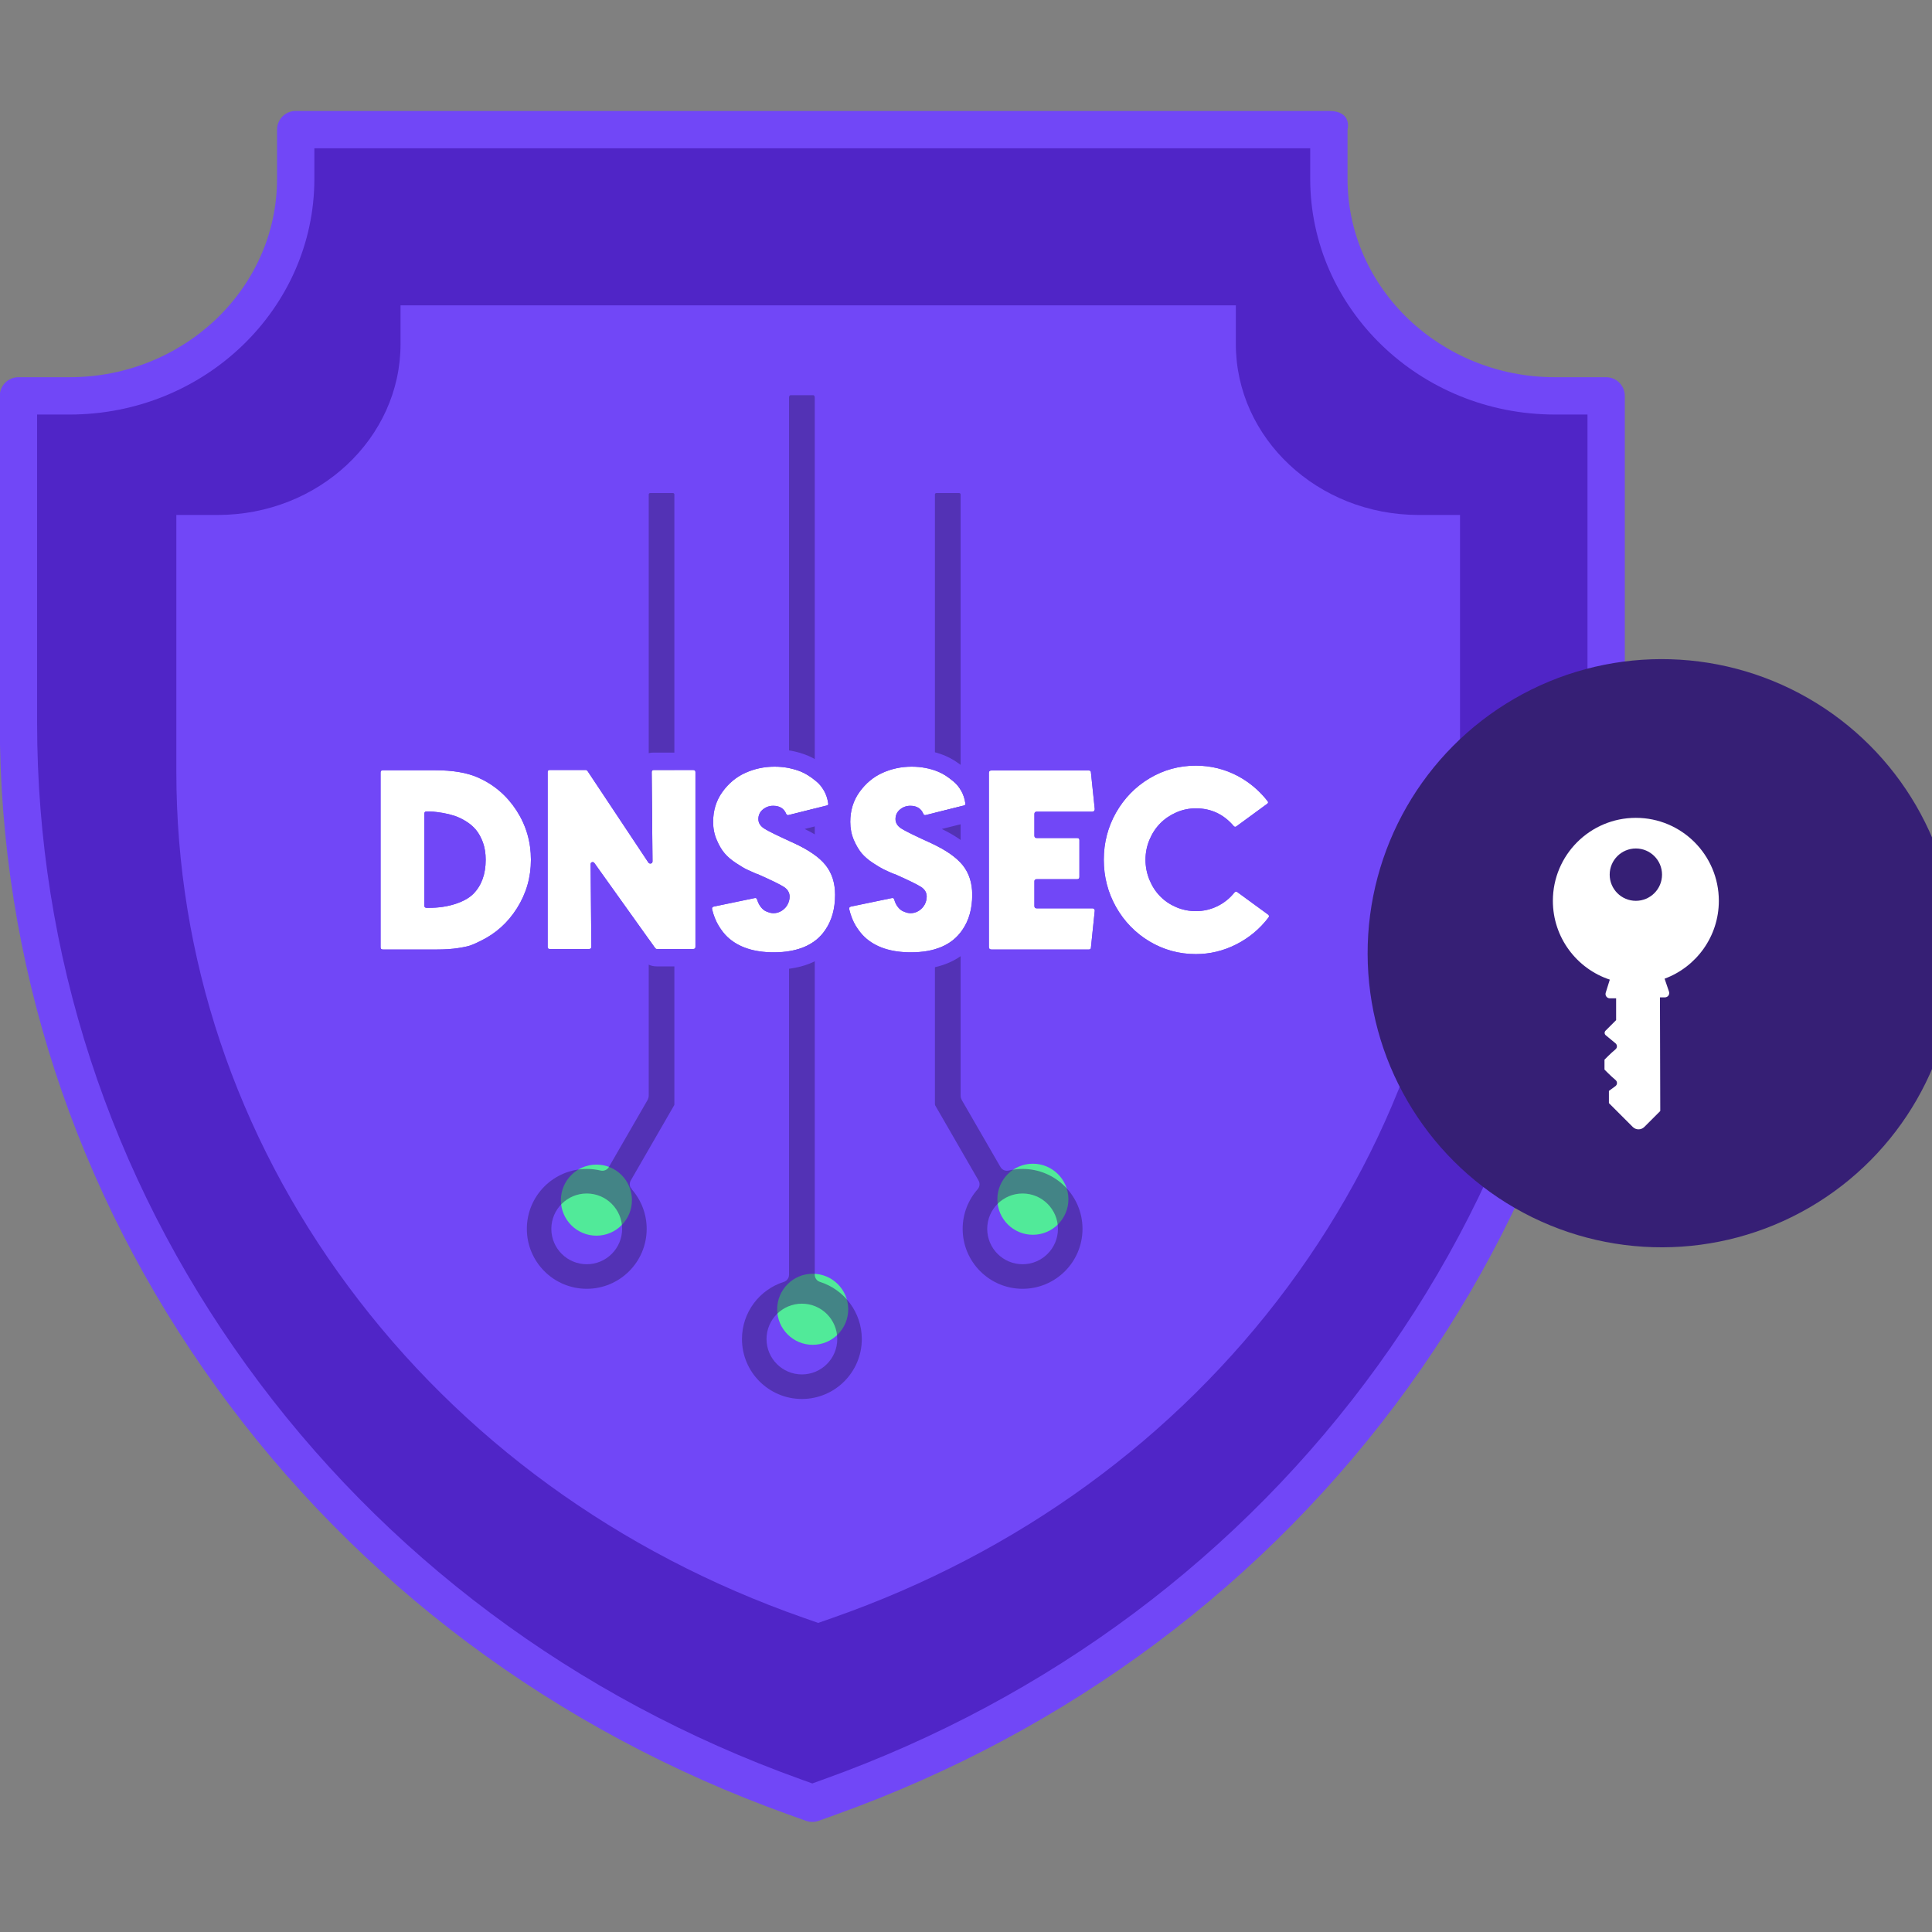
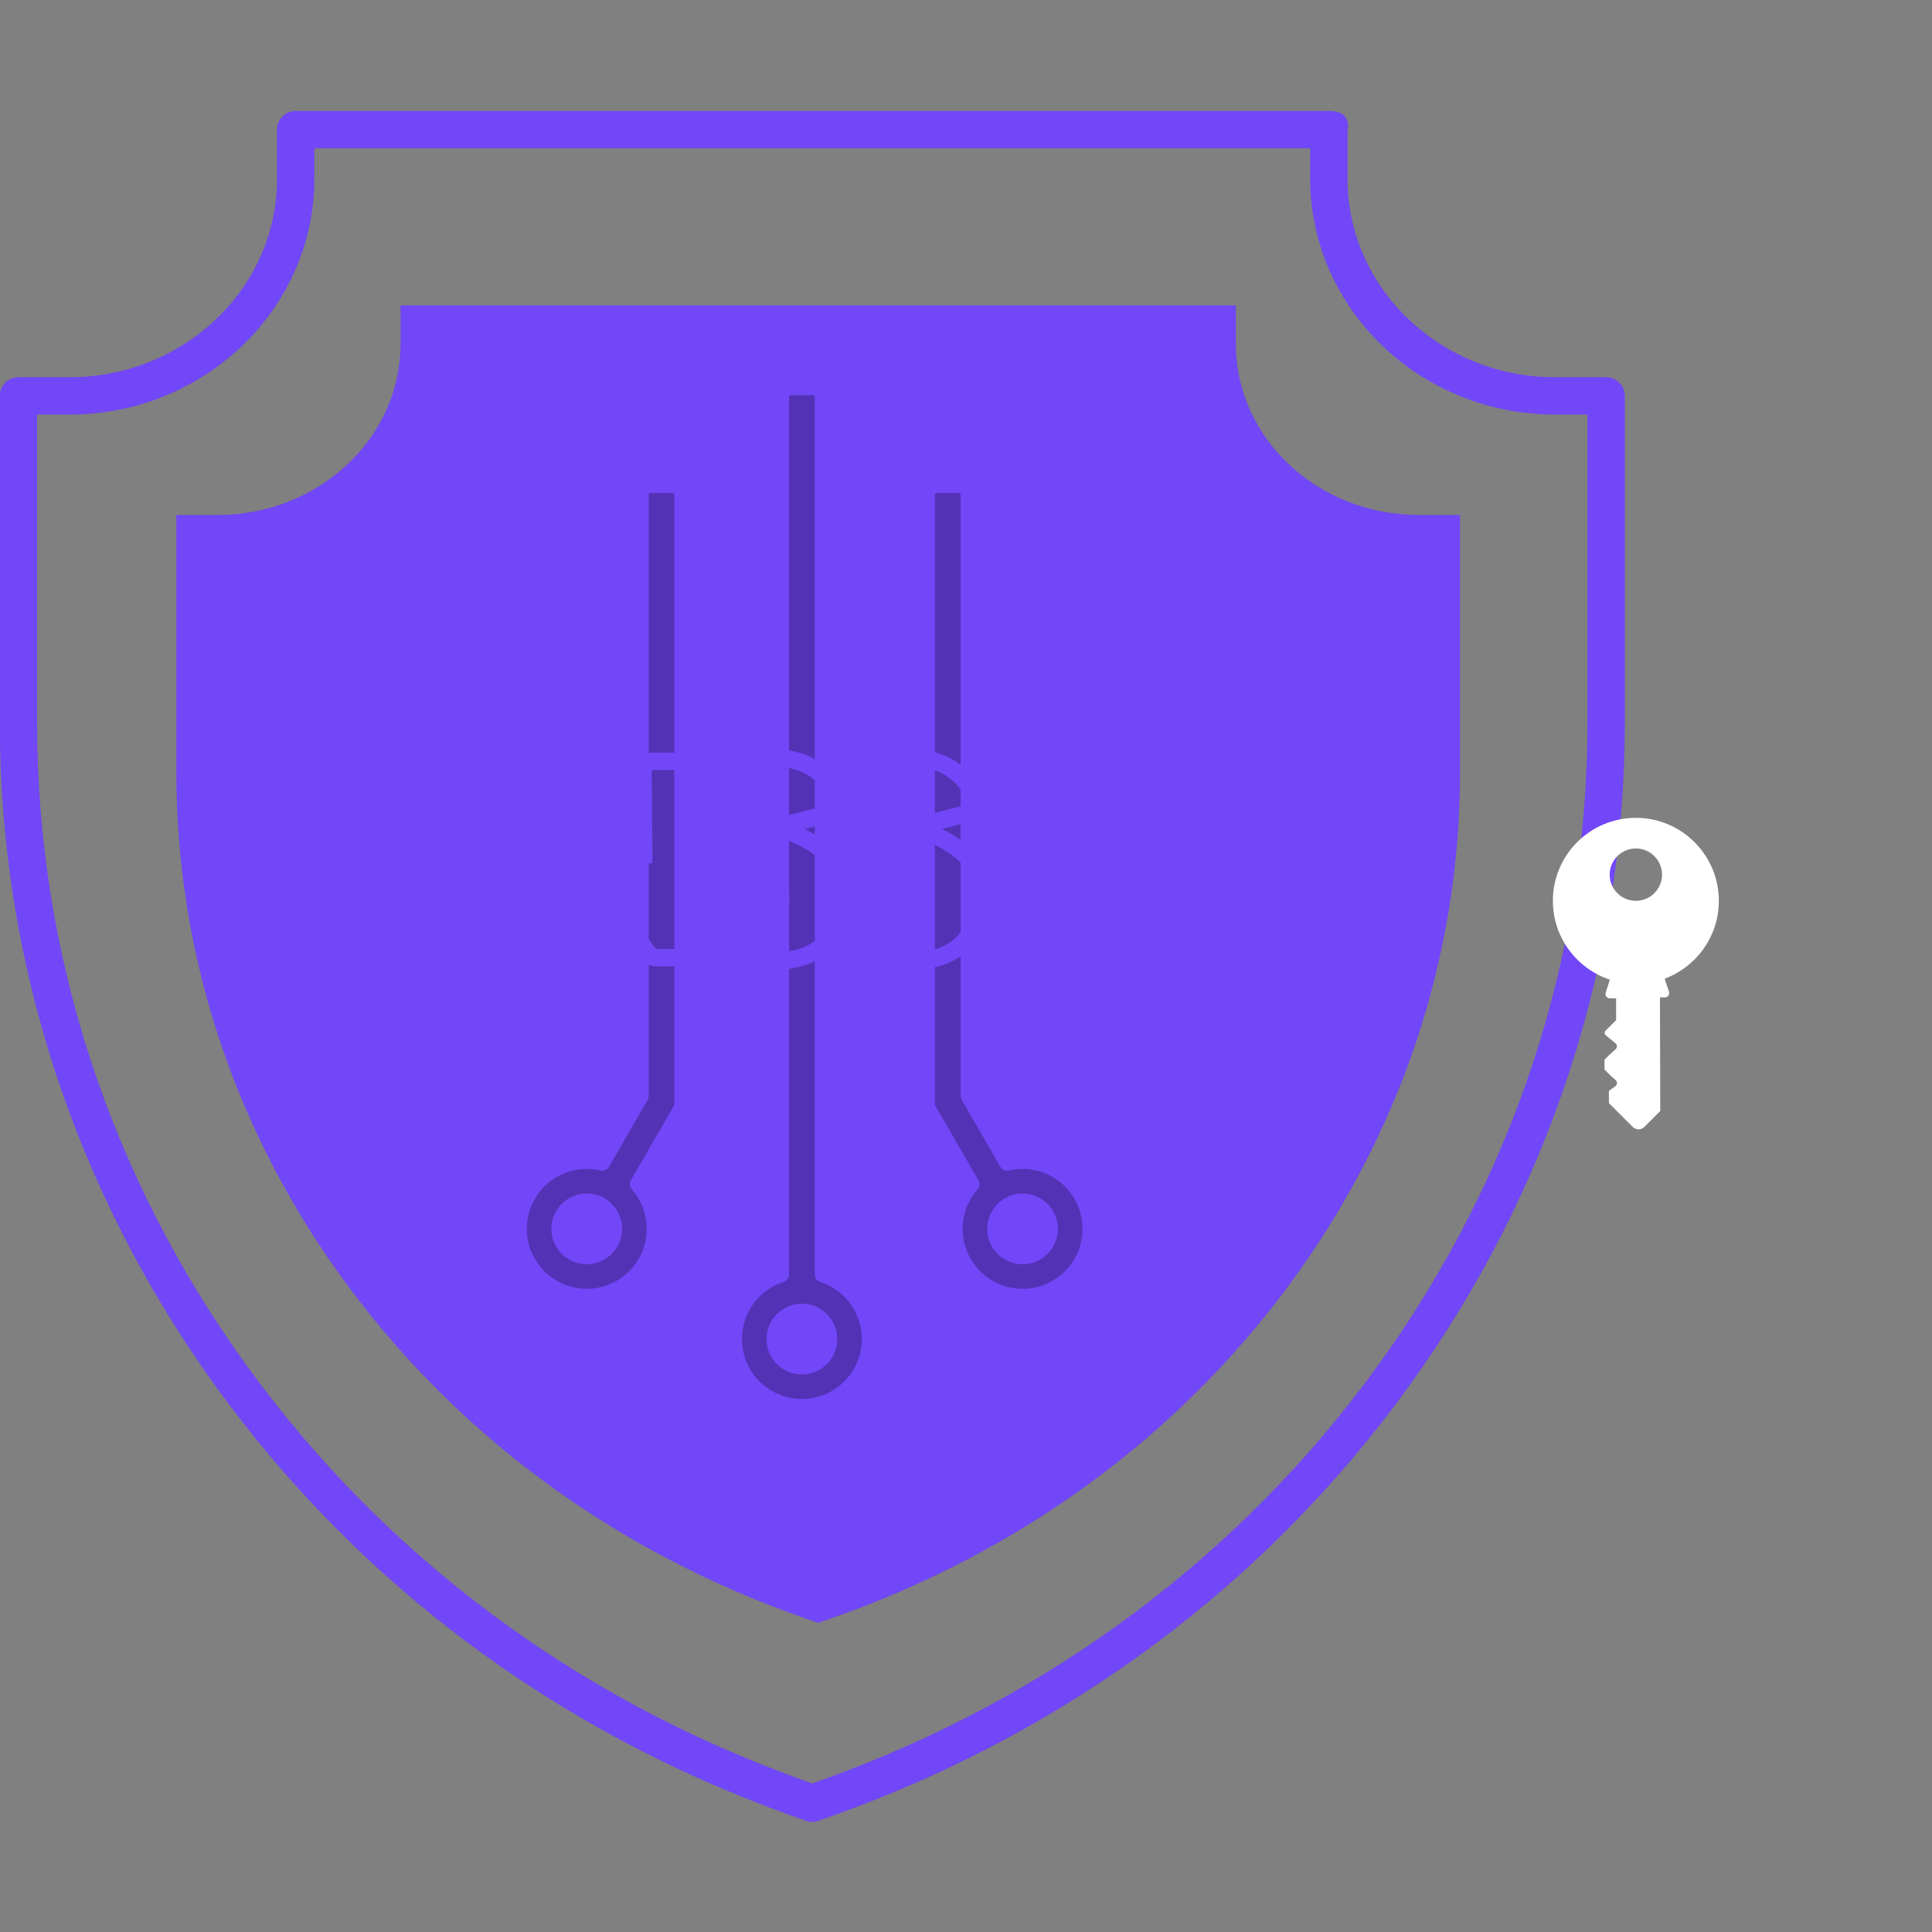
<svg xmlns="http://www.w3.org/2000/svg" clip-rule="evenodd" fill-rule="evenodd" stroke-linejoin="round" stroke-miterlimit="2" viewBox="0 0 100 100">
  <rect x="0" y="0" width="100" height="100" fill="#808080" stroke="none" />
-   <path d="m796.447 51.21v27.054c0 65.925 55.849 119.562 124.508 119.562h28.17v179.886c0 129.26-40.55 253.727-117.268 359.936-76.718 106.22-183.91 186.296-309.985 231.588l-9.871 3.553-9.871-3.553c-126.075-45.292-233.267-125.368-309.985-231.588-76.718-106.209-117.268-230.676-117.268-359.936v-179.886h28.17c68.659 0 124.508-53.637 124.508-119.562v-27.054h568.893z" fill="#5025c7" fill-rule="nonzero" transform="matrix(.094 -0 0 .094 -6.084 1.895)" />
  <path d="m227.555 40.935h568.893c13.125 0 10.274 10.275 10.274 10.275v27.054c0 60.377 51.352 109.287 114.233 109.287h28.17c5.675 0 10.275 4.6 10.275 10.275v179.886c0 131.419-41.214 257.969-119.213 365.952-77.923 107.888-186.786 189.239-314.835 235.24l-9.871 3.553c-2.249.809-4.711.809-6.96 0 0 0-9.871-3.553-9.865-3.551-128.055-46.003-236.918-127.354-314.84-235.242-78-107.983-119.214-234.533-119.214-365.952v-179.886c0-5.675 4.6-10.275 10.275-10.275h28.17c62.881 0 114.233-48.91 114.233-109.287v-27.054c0-5.675 4.6-10.275 10.275-10.275zm558.617 20.55v16.779c0 71.474 60.345 129.837 134.783 129.837h17.895v169.611c0 127.101-39.886 249.485-115.322 353.919 0 .001-.001.001-.001.001-75.513 104.552-181.034 183.353-305.129 227.934l-6.397 2.303-6.397-2.303c-124.095-44.581-229.616-123.382-305.129-227.934 0 0-.001 0-.001-.001-75.436-104.434-115.322-226.818-115.322-353.919v-169.611h17.895c74.438 0 134.783-58.363 134.783-129.837v-16.779z" fill="#7147f7" transform="matrix(.094 -0 0 .094 -6.084 1.895)" />
  <path d="m796.447 51.21v27.054c0 65.925 55.849 119.562 124.508 119.562h28.17v179.886c0 129.26-40.55 253.727-117.268 359.936-76.718 106.22-183.91 186.296-309.985 231.588l-9.871 3.553-9.871-3.553c-126.075-45.292-233.267-125.368-309.985-231.588-76.718-106.209-117.268-230.676-117.268-359.936v-179.886h28.17c68.659 0 124.508-53.637 124.508-119.562v-27.054h568.893z" fill="#7147f7" fill-rule="nonzero" transform="matrix(.076 -0 0 .074 3.437 12.015)" />
-   <path d="m1960.95 252.051c-2.07 0-3.76 1.686-3.76 3.761 0 2.076 1.69 3.761 3.76 3.761 2.08 0 3.76-1.685 3.76-3.761 0-2.075-1.68-3.761-3.76-3.761zm23.33-11.599c-2.08 0-3.76 1.686-3.76 3.761 0 2.076 1.68 3.761 3.76 3.761 2.07 0 3.76-1.685 3.76-3.761 0-2.075-1.69-3.761-3.76-3.761zm-46.2 0c-2.07 0-3.76 1.686-3.76 3.761 0 2.076 1.69 3.761 3.76 3.761 2.08 0 3.76-1.685 3.76-3.761 0-2.075-1.68-3.761-3.76-3.761z" fill="#51ea99" transform="matrix(.489 -.001 .001 .489 -917.095 -55.363)" />
  <path d="m2018.23 261.108c.49-.154.82-.607.82-1.119v-137.16c0-.185.07-.376.23-.376h3.57c.15 0 .22.191.22.376v137.16c0 .512.33.965.82 1.119 3.79 1.2 6.54 4.75 6.54 8.937 0 5.172-4.2 9.371-9.37 9.371s-9.37-4.199-9.37-9.371c0-4.187 2.75-7.737 6.54-8.937zm2.83 3.405c-3.05 0-5.53 2.479-5.53 5.532s2.48 5.531 5.53 5.531c3.06 0 5.53-2.478 5.53-5.531s-2.47-5.532-5.53-5.532zm-19.94-31.313v-95.224c0-.123-.1-.223-.22-.223h-3.57c-.12 0-.22.1-.22.223v93.958c0 .274-.07.543-.21.781l-6.02 10.427c-.26.45-.78.675-1.29.555-.7-.166-1.43-.254-2.17-.254-5.18 0-9.37 4.199-9.37 9.371 0 5.173 4.19 9.372 9.37 9.372 5.17 0 9.37-4.199 9.37-9.372 0-2.377-.89-4.55-2.35-6.203l.06-.044c-.12-.083-.2-.148-.2-.148-.19-.324-.2-.701-.07-1.025l.08-.158 6.78-11.756c.02-.035.03-.072.03-.11zm40.74.003v-95.227c0-.123.1-.223.22-.223h3.57c.13 0 .23.1.23.223v93.958c0 .274.07.543.21.781 0 0 6.02 10.427 6.02 10.427.26.45.78.675 1.28.555.7-.166 1.43-.254 2.18-.254 5.17 0 9.37 4.199 9.37 9.371 0 5.173-4.2 9.372-9.37 9.372s-9.37-4.199-9.37-9.372c0-2.377.89-4.55 2.35-6.203.33-.378.39-.927.13-1.364 0 0-6.79-11.767-6.79-11.767-.02-.029-.03-.277-.03-.277zm-54.44 14.08c-3.06 0-5.54 2.479-5.54 5.531 0 3.053 2.48 5.532 5.54 5.532 3.05 0 5.53-2.479 5.53-5.532 0-3.052-2.48-5.531-5.53-5.531zm68.15 0c-3.05 0-5.53 2.479-5.53 5.531 0 3.053 2.48 5.532 5.53 5.532s5.53-2.479 5.53-5.532c0-3.052-2.48-5.531-5.53-5.531z" fill="#361f75" fill-opacity=".5" transform="matrix(.331 -0 0 .331 -627.465 -20.076)" />
  <g transform="matrix(.38 -0 0 .38 -702.564 -31.502)">
-     <path d="m2021.56 207.461c.16.116.19.255.07.417-1.18 1.556-2.65 2.775-4.39 3.658-1.74.882-3.58 1.323-5.5 1.323-2.28 0-4.38-.574-6.31-1.724-1.92-1.149-3.44-2.711-4.56-4.685-1.11-1.973-1.67-4.121-1.67-6.443 0-2.323.56-4.465 1.67-6.427 1.12-1.962 2.64-3.518 4.56-4.667 1.93-1.15 4.03-1.725 6.31-1.725 2.04 0 3.96.477 5.75 1.429 1.55.836 2.89 1.962 4 3.378.14.163.12.302-.07.418l-4.14 3.031c-.14.116-.27.104-.39-.035-1.37-1.602-3.08-2.404-5.15-2.404-.93 0-1.82.186-2.67.558-.84.371-1.58.87-2.19 1.497-.62.627-1.1 1.37-1.46 2.23-.36.859-.54 1.764-.54 2.717 0 .952.18 1.863.54 2.734s.84 1.619 1.46 2.246c.61.627 1.35 1.121 2.19 1.481.85.36 1.74.54 2.67.54 1.02 0 1.99-.221 2.91-.662.91-.441 1.7-1.068 2.35-1.881.14-.139.28-.151.41-.035zm-64.56-9.719c2.02.929 3.46 1.934 4.32 3.013.85 1.08 1.28 2.421 1.28 4.023 0 1.905-.45 3.507-1.35 4.807-1.37 2.02-3.71 3.031-7.01 3.031-2.71 0-4.81-.697-6.3-2.09-.42-.395-.82-.906-1.2-1.533s-.68-1.37-.89-2.229c-.05-.209.03-.337.24-.383l5.54-1.15c.19-.046.3.024.35.209.12.395.29.732.51 1.01.22.279.45.471.69.575.25.105.44.174.59.209s.3.052.44.052c.42 0 .8-.116 1.15-.348s.61-.517.78-.853c.18-.337.26-.691.26-1.063 0-.534-.25-.969-.76-1.306s-1.69-.911-3.52-1.724l-.31-.105c-.49-.209-.9-.394-1.24-.557-.34-.162-.82-.453-1.46-.871s-1.16-.859-1.55-1.323c-.4-.465-.76-1.074-1.08-1.829-.33-.755-.49-1.573-.49-2.456 0-1.555.42-2.92 1.27-4.092.85-1.173 1.89-2.038 3.14-2.595 1.24-.558 2.56-.836 3.95-.836 1.3 0 2.52.232 3.66.696.32.14.64.308.95.506.32.197.68.464 1.08.801.41.336.76.76 1.05 1.271s.48 1.08.57 1.707c.05.162-.02.267-.21.313l-5.15 1.289c-.16.046-.28 0-.35-.139-.3-.743-.89-1.115-1.78-1.115-.53 0-1 .168-1.41.505-.4.337-.61.772-.61 1.306 0 .511.26.935.77 1.272.51.336 1.87 1.004 4.08 2.002zm18.67 0c2.02.929 3.46 1.934 4.32 3.013.86 1.08 1.29 2.421 1.29 4.023 0 1.905-.45 3.507-1.36 4.807-1.37 2.02-3.7 3.031-7 3.031-2.72 0-4.82-.697-6.3-2.09-.42-.395-.82-.906-1.21-1.533-.38-.627-.67-1.37-.88-2.229-.05-.209.03-.337.24-.383l5.54-1.15c.19-.046.3.024.35.209.11.395.28.732.5 1.01.22.279.46.471.7.575.24.105.44.174.59.209s.3.052.44.052c.41 0 .8-.116 1.15-.348.34-.232.6-.517.78-.853.17-.337.26-.691.26-1.063 0-.534-.25-.969-.76-1.306-.52-.337-1.69-.911-3.52-1.724l-.32-.105c-.48-.209-.9-.394-1.23-.557-.34-.162-.83-.453-1.47-.871s-1.15-.859-1.55-1.323c-.39-.465-.75-1.074-1.08-1.829-.32-.755-.48-1.573-.48-2.456 0-1.555.42-2.92 1.27-4.092.85-1.173 1.89-2.038 3.13-2.595 1.25-.558 2.56-.836 3.96-.836 1.3 0 2.52.232 3.65.696.33.14.65.308.96.506.31.197.67.464 1.08.801.41.336.76.76 1.05 1.271s.48 1.08.57 1.707c.05.162-.02.267-.21.313l-5.15 1.289c-.17.046-.28 0-.35-.139-.3-.743-.9-1.115-1.78-1.115-.53 0-1 .168-1.41.505-.4.337-.61.772-.61 1.306 0 .511.26.935.77 1.272.51.336 1.87 1.004 4.07 2.002zm-61.74-8.951c2.21.975 3.96 2.479 5.28 4.51 1.31 2.032 1.96 4.267 1.96 6.706 0 2.391-.63 4.597-1.91 6.618-1.23 1.95-2.87 3.425-4.91 4.423-.56.279-1.01.482-1.36.61-.35.127-.93.255-1.76.383-.82.128-1.81.191-2.94.191h-7.28c-.21 0-.32-.104-.32-.313v-23.79c0-.209.11-.314.32-.314h7.1c2.4 0 4.33.326 5.82.976zm83.73 17.834c.09 0 .17.029.22.087.06.058.09.133.09.226l-.52 5.016c0 .186-.09.278-.28.278h-13.27c-.23 0-.35-.116-.35-.348v-23.72c0-.209.11-.314.32-.314h13.3c.19 0 .28.093.28.279l.52 4.981c0 .093-.03.174-.09.244-.05.069-.14.104-.26.104h-7.55c-.21 0-.32.105-.32.314v2.96c0 .209.11.314.32.314h5.5c.21 0 .31.093.31.278v5.016c0 .209-.1.314-.31.314h-5.5c-.21 0-.32.093-.32.278v3.379c0 .209.11.314.32.314zm-54.39-18.844c.2 0 .31.093.31.278v23.825c0 .186-.11.279-.31.279h-4.95c-.09 0-.18-.047-.24-.14l-8.26-11.564c-.09-.116-.2-.156-.33-.122-.13.035-.19.134-.19.297l.1 11.215c0 .209-.1.314-.31.314h-5.36c-.19 0-.28-.093-.28-.279v-23.825c0-.185.09-.278.28-.278h4.91c.09 0 .17.046.24.139l8.29 12.47c.09.116.21.156.35.122.14-.035.21-.134.21-.296l-.11-12.157c0-.185.1-.278.28-.278zm-29.93 16.858c1.11-1.138 1.67-2.682 1.67-4.632 0-.883-.13-1.672-.38-2.369-.26-.697-.58-1.271-.96-1.724s-.84-.842-1.38-1.167c-.53-.325-1.05-.569-1.55-.732-.5-.162-1.02-.29-1.56-.383-.55-.093-.99-.151-1.31-.174-.33-.023-.64-.035-.94-.035-.19.024-.28.128-.28.314v12.504c0 .209.11.314.31.314h.32c1.3 0 2.49-.174 3.57-.523 1.08-.348 1.91-.812 2.49-1.393z" fill="#fff" fill-rule="nonzero" />
    <path d="m2000.08 190.505-.26-2.54c-.03-.755-.36-1.315-.76-1.721-.43-.429-1.03-.764-1.89-.764h-13.3c-.87 0-1.48.338-1.92.772-.43.435-.77 1.043-.77 1.912v.31c-.29-.363-.6-.685-.95-.969-.5-.413-.94-.739-1.33-.981-.42-.266-.85-.491-1.28-.678-.02-.006-.03-.011-.04-.016-1.42-.579-2.94-.873-4.55-.873-1.74 0-3.38.35-4.93 1.044-1.61.725-2.98 1.843-4.08 3.369-.19.256-.36.518-.51.787-.11-.25-.23-.492-.36-.726-.44-.776-.98-1.414-1.59-1.926-.5-.413-.95-.739-1.33-.981-.42-.266-.85-.491-1.29-.678-.01-.006-.03-.011-.04-.016-1.41-.579-2.93-.873-4.55-.873-1.74 0-3.38.35-4.93 1.044-1.33.597-2.49 1.46-3.47 2.599v-.541c0-.901-.37-1.53-.87-1.98-.42-.366-.99-.669-1.81-.669h-5.37c-.86 0-1.46.335-1.88.764-.43.429-.77 1.028-.77 1.885l.05 5.232-4.45-6.683c-.02-.038-.05-.074-.07-.11-.6-.794-1.35-1.088-2.14-1.088h-4.91c-.86 0-1.46.335-1.89.764s-.76 1.028-.76 1.885v3.77c-1.56-2.335-3.62-4.07-6.19-5.206 0-.002-.01-.003-.01-.004-1.73-.757-3.98-1.174-6.77-1.174h-7.1c-.87 0-1.48.338-1.91.773-.44.434-.78 1.042-.78 1.911v23.79c0 .869.34 1.477.78 1.911.43.435 1.04.773 1.91.773h7.28c1.28 0 2.38-.076 3.3-.22 1.04-.161 1.78-.339 2.22-.5.41-.15.94-.385 1.59-.713 2.34-1.144 4.23-2.806 5.68-4.99v3.704c0 .858.33 1.456.76 1.885s1.03.764 1.89.764h5.36c.87 0 1.48-.338 1.91-.772.43-.435.77-1.042.77-1.912l-.04-4.636 4.45 6.233c.6.794 1.35 1.087 2.14 1.087h4.95c.82 0 1.39-.303 1.81-.668.5-.451.87-1.08.87-1.981v-.003l.37.374c1.87 1.759 4.5 2.731 7.92 2.731 4.26 0 7.19-1.46 8.96-4.062.11-.16.22-.324.32-.492.47.736.96 1.339 1.47 1.817 0 .002 0 .004.01.006 1.87 1.759 4.49 2.731 7.92 2.731 3.73 0 6.46-1.127 8.26-3.165v.063c0 .881.34 1.497.78 1.938.44.44 1.06.781 1.94.781h13.27c.86 0 1.46-.335 1.89-.764.4-.403.72-.956.76-1.734l.27-2.569c1.13 1.458 2.51 2.669 4.13 3.635 2.3 1.371 4.8 2.059 7.52 2.059 2.3 0 4.49-.526 6.57-1.58 2.07-1.046 3.8-2.491 5.21-4.336.01-.019.03-.038.04-.058.5-.703.58-1.391.48-1.994s-.4-1.228-1.1-1.73l.02.015-4.11-3.001c-.59-.472-1.23-.607-1.84-.556-.55.045-1.14.251-1.69.799-.06.062-.12.127-.17.195-.43.529-.93.939-1.53 1.226-.59.285-1.22.427-1.88.427-.61 0-1.19-.116-1.74-.351-.55-.234-1.03-.551-1.43-.959-.41-.415-.72-.915-.96-1.492-.24-.582-.36-1.192-.36-1.828 0-.631.11-1.232.35-1.801.24-.572.56-1.068.97-1.485.41-.415.89-.741 1.46-.987.54-.239 1.11-.358 1.71-.358 1.34 0 2.46.53 3.35 1.573.54.64 1.18.88 1.77.934.58.053 1.23-.062 1.86-.562 0 .007 4.05-2.959 4.05-2.959.75-.498 1.05-1.153 1.15-1.751.1-.632.02-1.373-.59-2.111-1.31-1.664-2.89-2.987-4.72-3.972-.01-.001-.01-.002-.01-.004-2.14-1.136-4.42-1.706-6.86-1.706-2.72 0-5.22.688-7.52 2.059-1.62.967-3 2.176-4.14 3.628zm20-.043.02-.016c.02-.015.04-.029.06-.043l-.08.06c.5.466.97.977 1.41 1.532.14.163.12.302-.07.418l-4.14 3.031c-.14.116-.27.104-.39-.035-1.37-1.602-3.08-2.404-5.15-2.404-.93 0-1.82.186-2.67.558-.84.371-1.58.87-2.19 1.497-.62.627-1.1 1.37-1.46 2.23-.36.859-.54 1.764-.54 2.717 0 .952.18 1.863.54 2.734s.84 1.619 1.46 2.246c.61.627 1.35 1.121 2.19 1.481.85.36 1.74.54 2.67.54 1.02 0 1.99-.221 2.91-.662.91-.441 1.7-1.068 2.35-1.881.14-.139.28-.151.41-.035l4.15 3.031c.16.116.19.255.07.417-1.18 1.556-2.65 2.775-4.39 3.658-1.74.882-3.58 1.323-5.5 1.323-2.28 0-4.38-.574-6.31-1.724-1.92-1.149-3.44-2.711-4.56-4.685-1.11-1.973-1.67-4.121-1.67-6.443 0-2.323.56-4.465 1.67-6.427 1.12-1.962 2.64-3.518 4.56-4.667 1.93-1.15 4.03-1.725 6.31-1.725 2.04 0 3.96.477 5.75 1.429.94.507 1.8 1.122 2.59 1.845zm-63.08 7.28c2.02.929 3.46 1.934 4.32 3.013.85 1.08 1.28 2.421 1.28 4.023 0 1.905-.45 3.507-1.35 4.807-1.37 2.02-3.71 3.031-7.01 3.031-2.71 0-4.81-.697-6.3-2.09-.42-.395-.82-.906-1.2-1.533s-.68-1.37-.89-2.229c-.05-.209.03-.337.24-.383l5.54-1.15c.19-.046.3.024.35.209.12.395.29.732.51 1.01.22.279.45.471.69.575.25.105.44.174.59.209s.3.052.44.052c.42 0 .8-.116 1.15-.348s.61-.517.78-.853c.18-.337.26-.691.26-1.063 0-.534-.25-.969-.76-1.306s-1.69-.911-3.52-1.724l-.31-.105c-.49-.209-.9-.394-1.24-.557-.34-.162-.82-.453-1.46-.871s-1.16-.859-1.55-1.323c-.4-.465-.76-1.074-1.08-1.829-.33-.755-.49-1.573-.49-2.456 0-1.555.42-2.92 1.27-4.092.85-1.173 1.89-2.038 3.14-2.595 1.24-.558 2.56-.836 3.95-.836 1.3 0 2.52.232 3.66.696.32.14.64.308.95.506.32.197.68.464 1.08.801.41.336.76.76 1.05 1.271s.48 1.08.57 1.707c.05.162-.02.267-.21.313l-5.15 1.289c-.16.046-.28 0-.35-.139-.3-.743-.89-1.115-1.78-1.115-.53 0-1 .168-1.41.505-.4.337-.61.772-.61 1.306 0 .511.26.935.77 1.272.51.336 1.87 1.004 4.08 2.002zm18.67 0c2.02.929 3.46 1.934 4.32 3.013.86 1.08 1.29 2.421 1.29 4.023 0 1.905-.45 3.507-1.36 4.807-1.37 2.02-3.7 3.031-7 3.031-2.72 0-4.82-.697-6.3-2.09-.42-.395-.82-.906-1.21-1.533-.38-.627-.67-1.37-.88-2.229-.05-.209.03-.337.24-.383l5.54-1.15c.19-.046.3.024.35.209.11.395.28.732.5 1.01.22.279.46.471.7.575.24.105.44.174.59.209s.3.052.44.052c.41 0 .8-.116 1.15-.348.34-.232.6-.517.78-.853.17-.337.26-.691.26-1.063 0-.534-.25-.969-.76-1.306-.52-.337-1.69-.911-3.52-1.724l-.32-.105c-.48-.209-.9-.394-1.23-.557-.34-.162-.83-.453-1.47-.871s-1.15-.859-1.55-1.323c-.39-.465-.75-1.074-1.08-1.829-.32-.755-.48-1.573-.48-2.456 0-1.555.42-2.92 1.27-4.092.85-1.173 1.89-2.038 3.13-2.595 1.25-.558 2.56-.836 3.96-.836 1.3 0 2.52.232 3.65.696.33.14.65.308.96.506.31.197.67.464 1.08.801.41.336.76.76 1.05 1.271s.48 1.08.57 1.707c.05.162-.02.267-.21.313l-5.15 1.289c-.17.046-.28 0-.35-.139-.3-.743-.9-1.115-1.78-1.115-.53 0-1 .168-1.41.505-.4.337-.61.772-.61 1.306 0 .511.26.935.77 1.272.51.336 1.87 1.004 4.07 2.002zm-61.74-8.951c2.21.975 3.96 2.479 5.28 4.51 1.31 2.032 1.96 4.267 1.96 6.706 0 2.391-.63 4.597-1.91 6.618-1.23 1.95-2.87 3.425-4.91 4.423-.56.279-1.01.482-1.36.61-.35.127-.93.255-1.76.383-.82.128-1.81.191-2.94.191h-7.28c-.21 0-.32-.104-.32-.313v-23.79c0-.209.11-.314.32-.314h7.1c2.4 0 4.33.326 5.82.976zm29.34-1.01c.2 0 .31.093.31.278v23.825c0 .186-.11.279-.31.279h-4.95c-.09 0-.18-.047-.24-.14l-8.26-11.564c-.09-.116-.2-.156-.33-.122-.13.035-.19.134-.19.297l.1 11.215c0 .209-.1.314-.31.314h-5.36c-.19 0-.28-.093-.28-.279v-23.825c0-.185.09-.278.28-.278h4.91c.09 0 .17.046.24.139l8.29 12.47c.09.116.21.156.35.122.14-.035.21-.134.21-.296l-.11-12.157c0-.185.1-.278.28-.278zm54.39 18.844c.09 0 .17.029.22.087.06.058.09.133.09.226l-.52 5.016c0 .186-.09.278-.28.278h-13.27c-.23 0-.35-.116-.35-.348v-23.72c0-.209.11-.314.32-.314h13.3c.19 0 .28.093.28.279l.52 4.981c0 .093-.03.174-.09.244-.05.069-.14.104-.26.104h-7.55c-.21 0-.32.105-.32.314v2.96c0 .209.11.314.32.314h5.5c.21 0 .31.093.31.278v5.016c0 .209-.1.314-.31.314h-5.5c-.21 0-.32.093-.32.278v3.379c0 .209.11.314.32.314zm-84.32-1.986c1.11-1.138 1.67-2.682 1.67-4.632 0-.883-.13-1.672-.38-2.369-.26-.697-.58-1.271-.96-1.724s-.84-.842-1.38-1.167c-.53-.325-1.05-.569-1.55-.732-.5-.162-1.02-.29-1.56-.383-.55-.093-.99-.151-1.31-.174-.33-.023-.64-.035-.94-.035-.19.024-.28.128-.28.314v12.504c0 .209.11.314.31.314h.32c1.3 0 2.49-.174 3.57-.523 1.08-.348 1.91-.812 2.49-1.393zm-4.32-8.624c.34.066.67.151.99.254.34.111.69.282 1.05.503.31.188.58.411.8.673.22.263.39.605.54 1.009.17.456.24.975.24 1.553 0 1.236-.28 2.24-.99 2.963-.35.351-.87.595-1.53.806-.35.114-.72.203-1.1.268zm36.93 4.88v3.095l3.29-.682c-.38-.199-.85-.486-1.43-.865-.75-.49-1.37-1.009-1.86-1.548zm16.35-6.053c-.09.03-.18.057-.27.08l-3.57.892c2.19 1.065 3.74 2.247 4.71 3.465 1.02 1.283 1.63 2.826 1.77 4.645l2.97-.616c-.37-.199-.84-.486-1.42-.865-.86-.557-1.54-1.153-2.06-1.772-.53-.618-1.02-1.422-1.45-2.426-.45-1.043-.68-2.174-.68-3.394zm18.88-.082c-.14.064-.3.119-.47.162l-3.57.892c1.74.848 3.08 1.77 4.04 2.726z" fill="#7147f7" />
  </g>
-   <circle cx="2461.98" cy="111.753" fill="#361f75" r="35.566" transform="matrix(.428 -.001 .001 .428 -967.829 3.97)" />
  <path d="m558.836 329.015c-35.644-11.794-61.389-45.402-61.389-84.977 0-49.387 40.097-89.484 89.484-89.484 49.388 0 89.484 40.097 89.484 89.484 0 38.493-24.357 71.342-58.491 83.963l4.762 13.991c.482 1.418.251 2.981-.62 4.199-.872 1.218-2.278 1.94-3.776 1.94h-5.378l.337 122.545s-10.259 10.259-17.198 17.199c-3.439 3.438-9.014 3.438-12.453 0-9.296-9.297-25.724-25.724-25.724-25.724v-13.131s3.793-2.787 6.986-5.134c1.04-.764 1.671-1.965 1.709-3.256.039-1.29-.519-2.526-1.513-3.351-5.232-4.346-11.95-11.278-11.95-11.278v-10.672s6.751-6.936 11.887-11.188c.964-.797 1.521-1.983 1.52-3.234 0-1.25-.559-2.435-1.523-3.232-3.204-2.647-7.661-6.328-10.523-8.693-.721-.595-1.157-1.467-1.202-2.401-.044-.934.307-1.844.969-2.505 4.043-4.043 11.412-11.412 11.412-11.412v-23.501s-3.437 0-6.792 0c-1.477 0-2.866-.702-3.74-1.892-.875-1.191-1.132-2.726-.691-4.136zm28.095-141.425c15.578 0 28.224 12.647 28.224 28.224s-12.646 28.224-28.224 28.224c-15.577 0-28.224-12.647-28.224-28.224s12.647-28.224 28.224-28.224z" fill="#fff" transform="matrix(.048 -0 0 .048 56.499 34.913)" />
</svg>